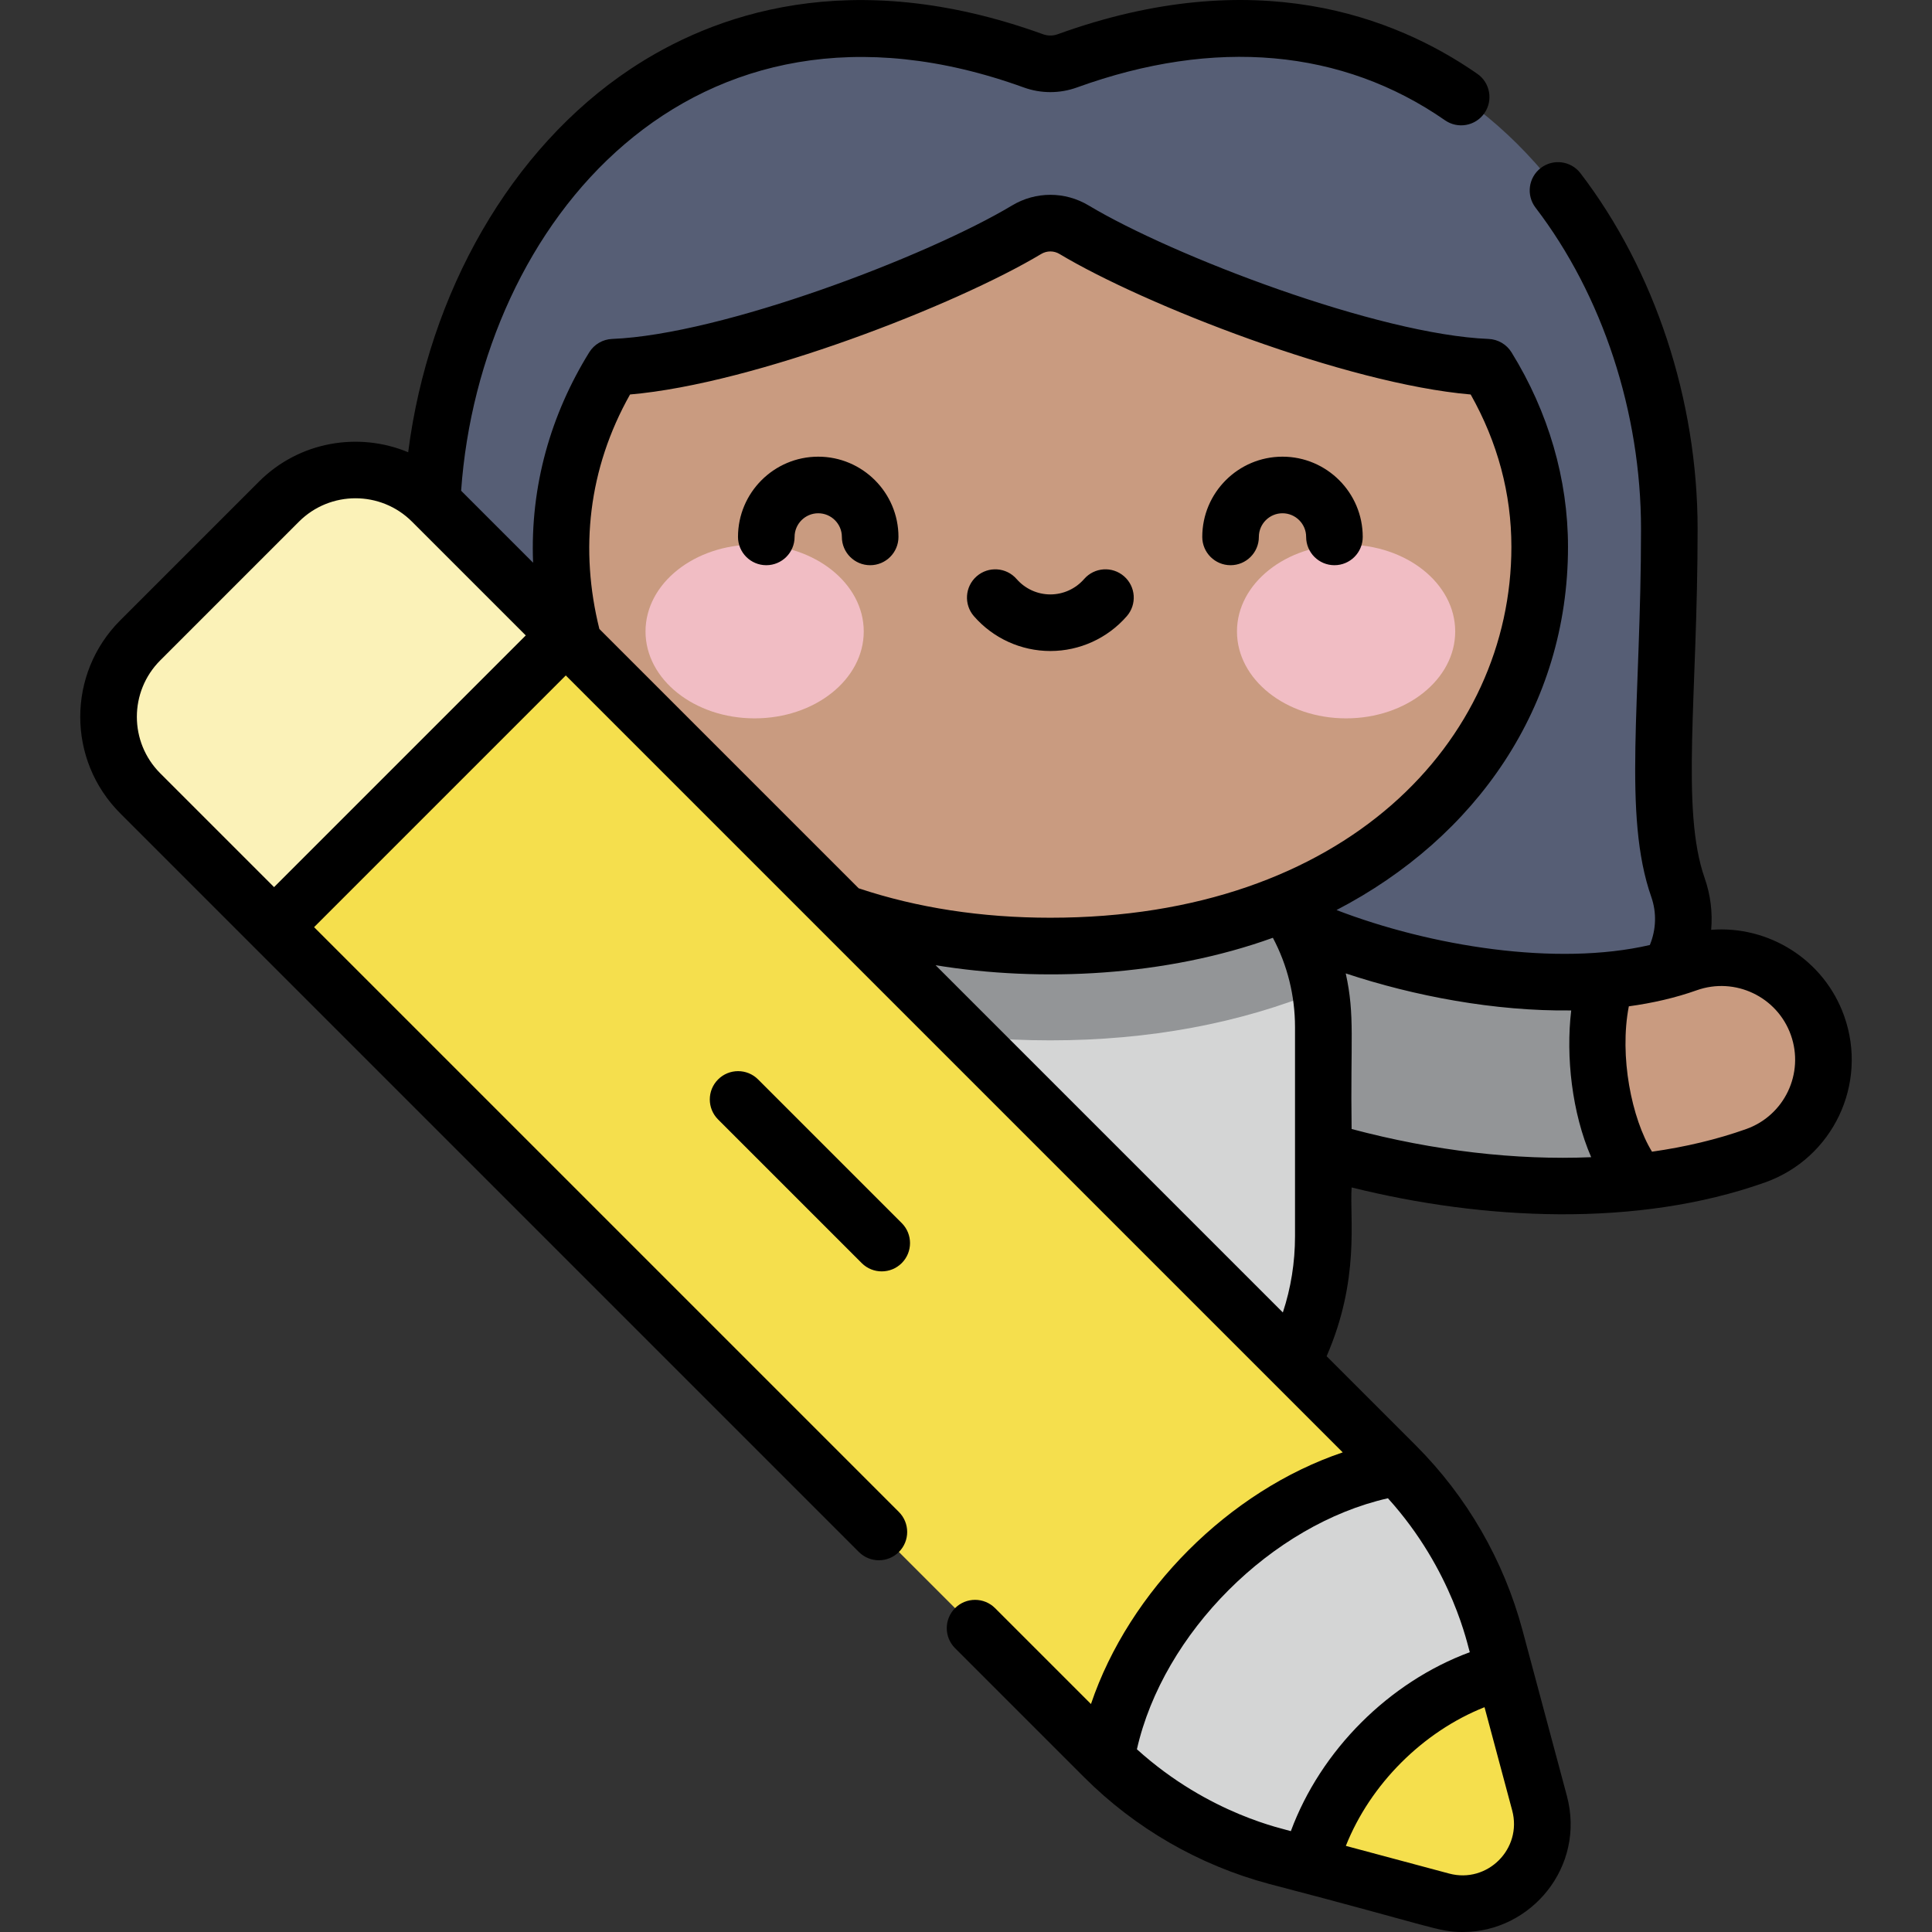
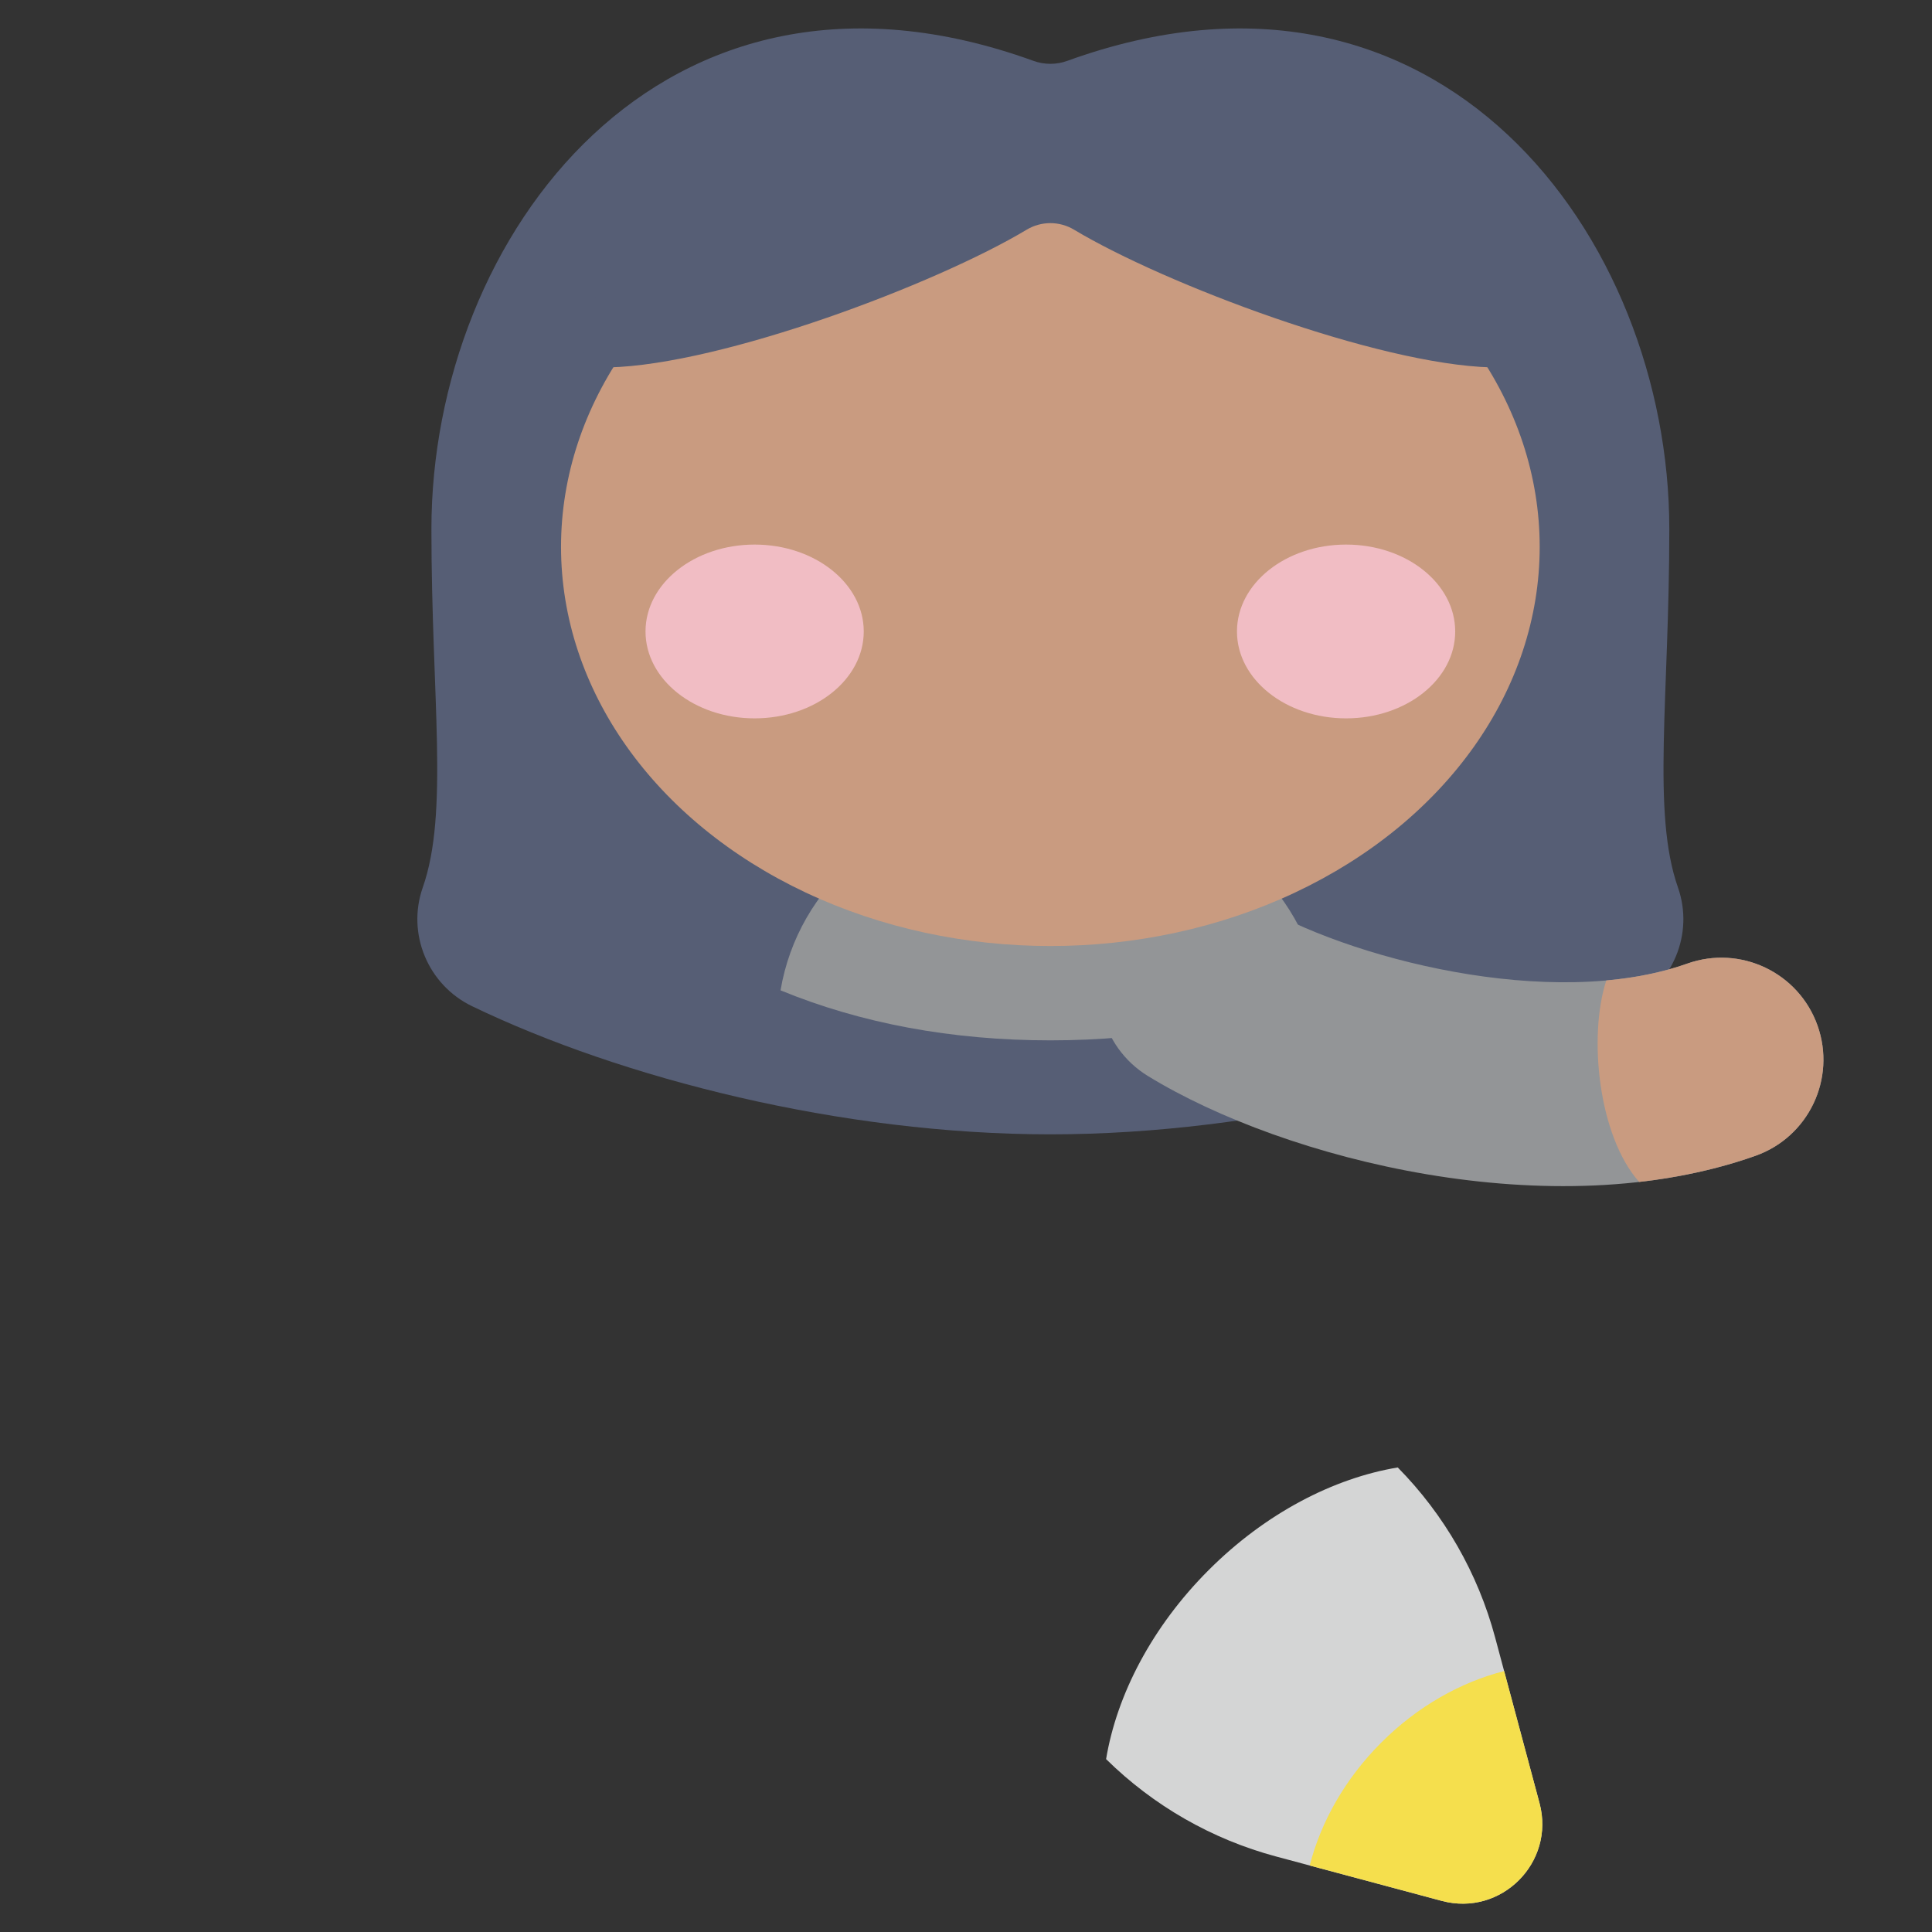
<svg xmlns="http://www.w3.org/2000/svg" id="Capa_1" enable-background="new 0 0 512.043 512.043" height="512" viewBox="0 0 512.043 512.043" width="512">
  <rect x="0" y="0" width="512.043" height="512.043" fill="#333333" stroke="none" />
  <g>
    <path d="m278.38 300.637c55.399 0 113.498-14.803 153.255-33.956 11.696-5.635 17.377-19.196 13.085-31.449-6.985-19.941-2.3-50.22-2.3-95.02 0-77.39-60.905-159.81-159.55-124.085-2.901 1.051-6.078 1.051-8.98 0-98.645-35.726-159.55 46.694-159.55 124.085 0 44.799 4.685 75.078-2.3 95.02-4.292 12.253 1.389 25.814 13.085 31.449 39.758 19.153 97.856 33.956 153.255 33.956z" fill="#565e75" />
    <path d="m304.245 285.186c-12.725-7.8-16.719-24.438-8.919-37.163 7.799-12.725 24.437-16.719 37.163-8.92 24.083 14.762 78.785 29.052 114.695 16.282 14.061-4.999 29.516 2.346 34.517 16.408 5.001 14.063-2.346 29.516-16.408 34.517-53.64 19.074-124.734 1.132-161.048-21.124z" fill="#939597" />
    <path d="m481.7 271.794c-5.001-14.063-20.456-21.408-34.517-16.408-6.618 2.354-13.878 3.782-21.463 4.464-4.802 14.779-2.14 41.149 8.704 53.401 10.659-1.212 21.057-3.451 30.868-6.94 14.062-5.001 21.408-20.455 16.408-34.517z" fill="#c99b80" />
-     <path d="m292.504 214.008h-28.247c-32.153 0-58.218 26.065-58.218 58.217v55.405c0 39.953 32.388 72.341 72.341 72.341 39.953 0 72.341-32.388 72.341-72.341v-55.405c0-32.152-26.065-58.217-58.217-58.217z" fill="#d4d5d5" />
    <path d="m278.38 275.729c26.138 0 50.265-4.516 71.512-13.257-4.642-27.507-28.561-48.464-57.388-48.464h-28.247c-28.827 0-52.746 20.958-57.388 48.464 21.246 8.74 45.373 13.257 71.511 13.257z" fill="#939597" />
    <ellipse cx="278.38" cy="144.935" fill="#c99b80" rx="129.689" ry="105.794" />
    <g>
      <g>
        <g>
          <g>
            <ellipse cx="200.003" cy="167.359" fill="#f1bdc4" rx="28.919" ry="23.03" />
          </g>
          <g>
            <ellipse cx="356.757" cy="167.359" fill="#f1bdc4" rx="28.919" ry="23.03" />
          </g>
        </g>
      </g>
    </g>
    <path d="m285.366 23.355c66.328-21.876 106.124 31.404 117.091 64.335 1.622 4.871-2.125 9.816-7.257 9.679-30.123-.808-86.448-22.039-110.538-36.491-3.868-2.321-8.695-2.321-12.563 0-24.134 14.477-80.619 35.76-110.702 36.495-5.063.124-8.694-4.876-7.094-9.681 10.967-32.931 50.763-86.214 117.091-64.338 4.544 1.499 9.429 1.499 13.972.001z" fill="#565e75" />
-     <path d="m396.26 433.987 11.765 43.907c4.214 15.726-10.177 30.117-25.903 25.903l-43.907-11.765c-17.246-4.621-32.972-13.701-45.597-26.326l-219.982-219.982 77.317-77.316 219.982 219.982c12.625 12.625 21.704 28.351 26.325 45.597z" fill="#f5df4d" />
    <path d="m408.025 477.894-11.765-43.907c-4.557-17.007-13.456-32.529-25.809-45.063-16.982 2.821-35.021 12.103-50.108 27.191s-24.37 33.126-27.191 50.109c12.534 12.352 28.057 21.252 45.063 25.809l43.907 11.765c15.727 4.212 30.117-10.178 25.903-25.904z" fill="#d4d5d5" />
-     <path d="m37.176 210.264 35.46 35.46 77.317-77.316-35.46-35.46c-11.199-11.199-29.357-11.199-40.557 0l-36.76 36.76c-11.199 11.199-11.199 29.357 0 40.556z" fill="#fbf2b8" />
    <path d="m408.025 477.894-9.38-35.007c-11.493 2.942-22.929 9.317-32.571 18.959s-16.017 21.078-18.959 32.571l35.007 9.38c15.727 4.213 30.117-10.177 25.903-25.903z" fill="#f5df4d" />
-     <path d="m297.909 152.733c-3.124-2.721-7.86-2.396-10.582.727-2.259 2.593-5.521 4.08-8.947 4.08-3.427 0-6.688-1.487-8.947-4.08-2.722-3.123-7.458-3.447-10.582-.727-3.123 2.722-3.448 7.459-.727 10.582 5.109 5.862 12.492 9.224 20.256 9.224s15.146-3.362 20.255-9.224c2.722-3.123 2.397-7.861-.726-10.582zm-107.594 133.354c-2.929 2.929-2.929 7.678 0 10.606l38.069 38.069c2.928 2.929 7.677 2.929 10.606 0s2.929-7.678 0-10.607l-38.069-38.069c-2.927-2.929-7.676-2.929-10.606.001zm26.543-165.054c-11.726 0-21.265 9.539-21.265 21.265 0 4.142 3.358 7.5 7.5 7.5s7.5-3.358 7.5-7.5c0-3.455 2.811-6.265 6.265-6.265s6.265 2.81 6.265 6.265c0 4.142 3.358 7.5 7.5 7.5s7.5-3.358 7.5-7.5c0-11.725-9.54-21.265-21.265-21.265zm271.909 148.248c-5.339-15.016-20.072-24.044-35.252-22.847.398-4.575-.157-9.23-1.716-13.681-6.39-18.243-1.878-48.251-1.878-92.54 0-34.141-11.315-68.51-31.043-94.296-2.518-3.291-7.225-3.917-10.514-1.399-3.29 2.517-3.916 7.224-1.399 10.514 17.767 23.222 27.957 54.27 27.957 85.182 0 45.761-4.892 75.765 2.722 97.5 1.463 4.176 1.289 8.686-.384 12.745-24.803 5.737-58.155.301-83.04-9.269 36.914-19.166 61.351-53.874 61.351-96.254 0-17.901-5.178-35.729-14.974-51.558-1.311-2.118-3.587-3.447-6.075-3.547-29.242-1.181-83.615-21.955-106.002-35.384-6.254-3.752-14.025-3.753-20.279 0-22.387 13.429-76.76 34.203-105.999 35.381-2.488.101-4.765 1.43-6.075 3.547-10.117 16.347-15.698 35.321-14.882 55.757l-19.073-19.073c5.003-70.632 60.998-138.795 149.124-106.88 4.543 1.646 9.546 1.646 14.087 0 36.565-13.242 70.298-10.234 97.551 8.7 3.402 2.363 8.076 1.521 10.439-1.88 2.363-3.402 1.521-8.076-1.881-10.439-21.911-15.221-58.993-29.397-111.216-10.484-1.248.452-2.623.452-3.872 0-51.126-18.516-87.697-5.201-109.373 9.23-31.594 21.034-53.46 59.176-58.892 101.554-13.138-5.479-28.874-2.889-39.547 7.784l-36.76 36.76c-14.138 14.137-14.141 37.023 0 51.163l35.456 35.456c.001.001.002.003.004.004.001.001.003.002.004.004l160.294 160.295c2.929 2.929 7.678 2.929 10.606 0 2.929-2.929 2.929-7.678 0-10.606l-154.994-154.996 66.71-66.71 205.913 205.913c-30.114 10.162-56.577 36.676-66.724 66.696l-25.414-25.414c-2.929-2.929-7.678-2.929-10.606 0-2.929 2.929-2.929 7.678 0 10.606l34.195 34.195c13.537 13.537 30.466 23.311 48.96 28.267 44.381 11.575 44.84 12.767 51.452 12.767 18.075 0 32.57-17.327 27.543-36.091l-11.765-43.906c-4.955-18.493-14.729-35.423-28.267-48.96l-23.641-23.642c8.895-20.484 6.072-36.326 6.625-44.733 34.733 8.651 75.585 10.755 109.583-1.335 17.976-6.392 27.355-26.115 20.961-44.096zm-416.131-34.164-30.157-30.157c-8.277-8.277-8.277-21.673 0-29.95l36.76-36.76c8.258-8.257 21.692-8.257 29.95 0l30.156 30.156zm328.145 244.718c2.719 10.145-6.559 19.441-16.717 16.717l-27.372-7.334c6.481-16.33 20.416-30.271 36.754-36.757zm-11.241-41.948c-21.417 7.929-39.486 25.981-47.425 47.425-1.277-.502-21.524-4.253-40.799-21.697 6.968-30.818 35.716-59.561 66.528-66.527 17.34 19.16 21.236 39.628 21.696 40.799zm-46.319-110.257c0 6.972-1.086 13.736-3.224 20.216l-92.029-92.029c27.987 4.582 61.059 2.95 89.386-7.273 3.851 7.267 5.867 15.349 5.867 23.681zm-64.841-84.401c-18.244 0-35.32-2.628-50.798-7.798l-68.73-68.73c-5.221-20.948-2.986-42.424 8.129-62.15 33.096-2.854 86.497-23.757 108.975-37.241 1.495-.896 3.352-.897 4.847.001 22.478 13.483 75.879 34.388 108.975 37.242 7.163 12.711 10.79 26.277 10.79 40.382.001 51.382-43.989 98.294-122.188 98.294zm79.841 55.995c-.343-23.664.928-30.003-1.557-41.24 18.093 6.008 39.53 10.074 59.758 9.815-1.458 12.262.188 27.118 5.293 38.896-19.954.834-41.677-1.668-63.494-7.471zm104.558.02c-7.703 2.739-16.079 4.732-24.947 5.992-5.401-8.824-8.707-25.283-6.141-38.528 6.31-.864 12.366-2.251 18.004-4.256 10.145-3.606 21.331 1.712 24.938 11.855 3.616 10.167-1.685 21.321-11.854 24.937zm-122.876-178.211c-11.726 0-21.265 9.539-21.265 21.265 0 4.142 3.358 7.5 7.5 7.5s7.5-3.358 7.5-7.5c0-3.455 2.811-6.265 6.265-6.265s6.265 2.81 6.265 6.265c0 4.142 3.358 7.5 7.5 7.5s7.5-3.358 7.5-7.5c-.001-11.725-9.54-21.265-21.265-21.265z" />
  </g>
</svg>